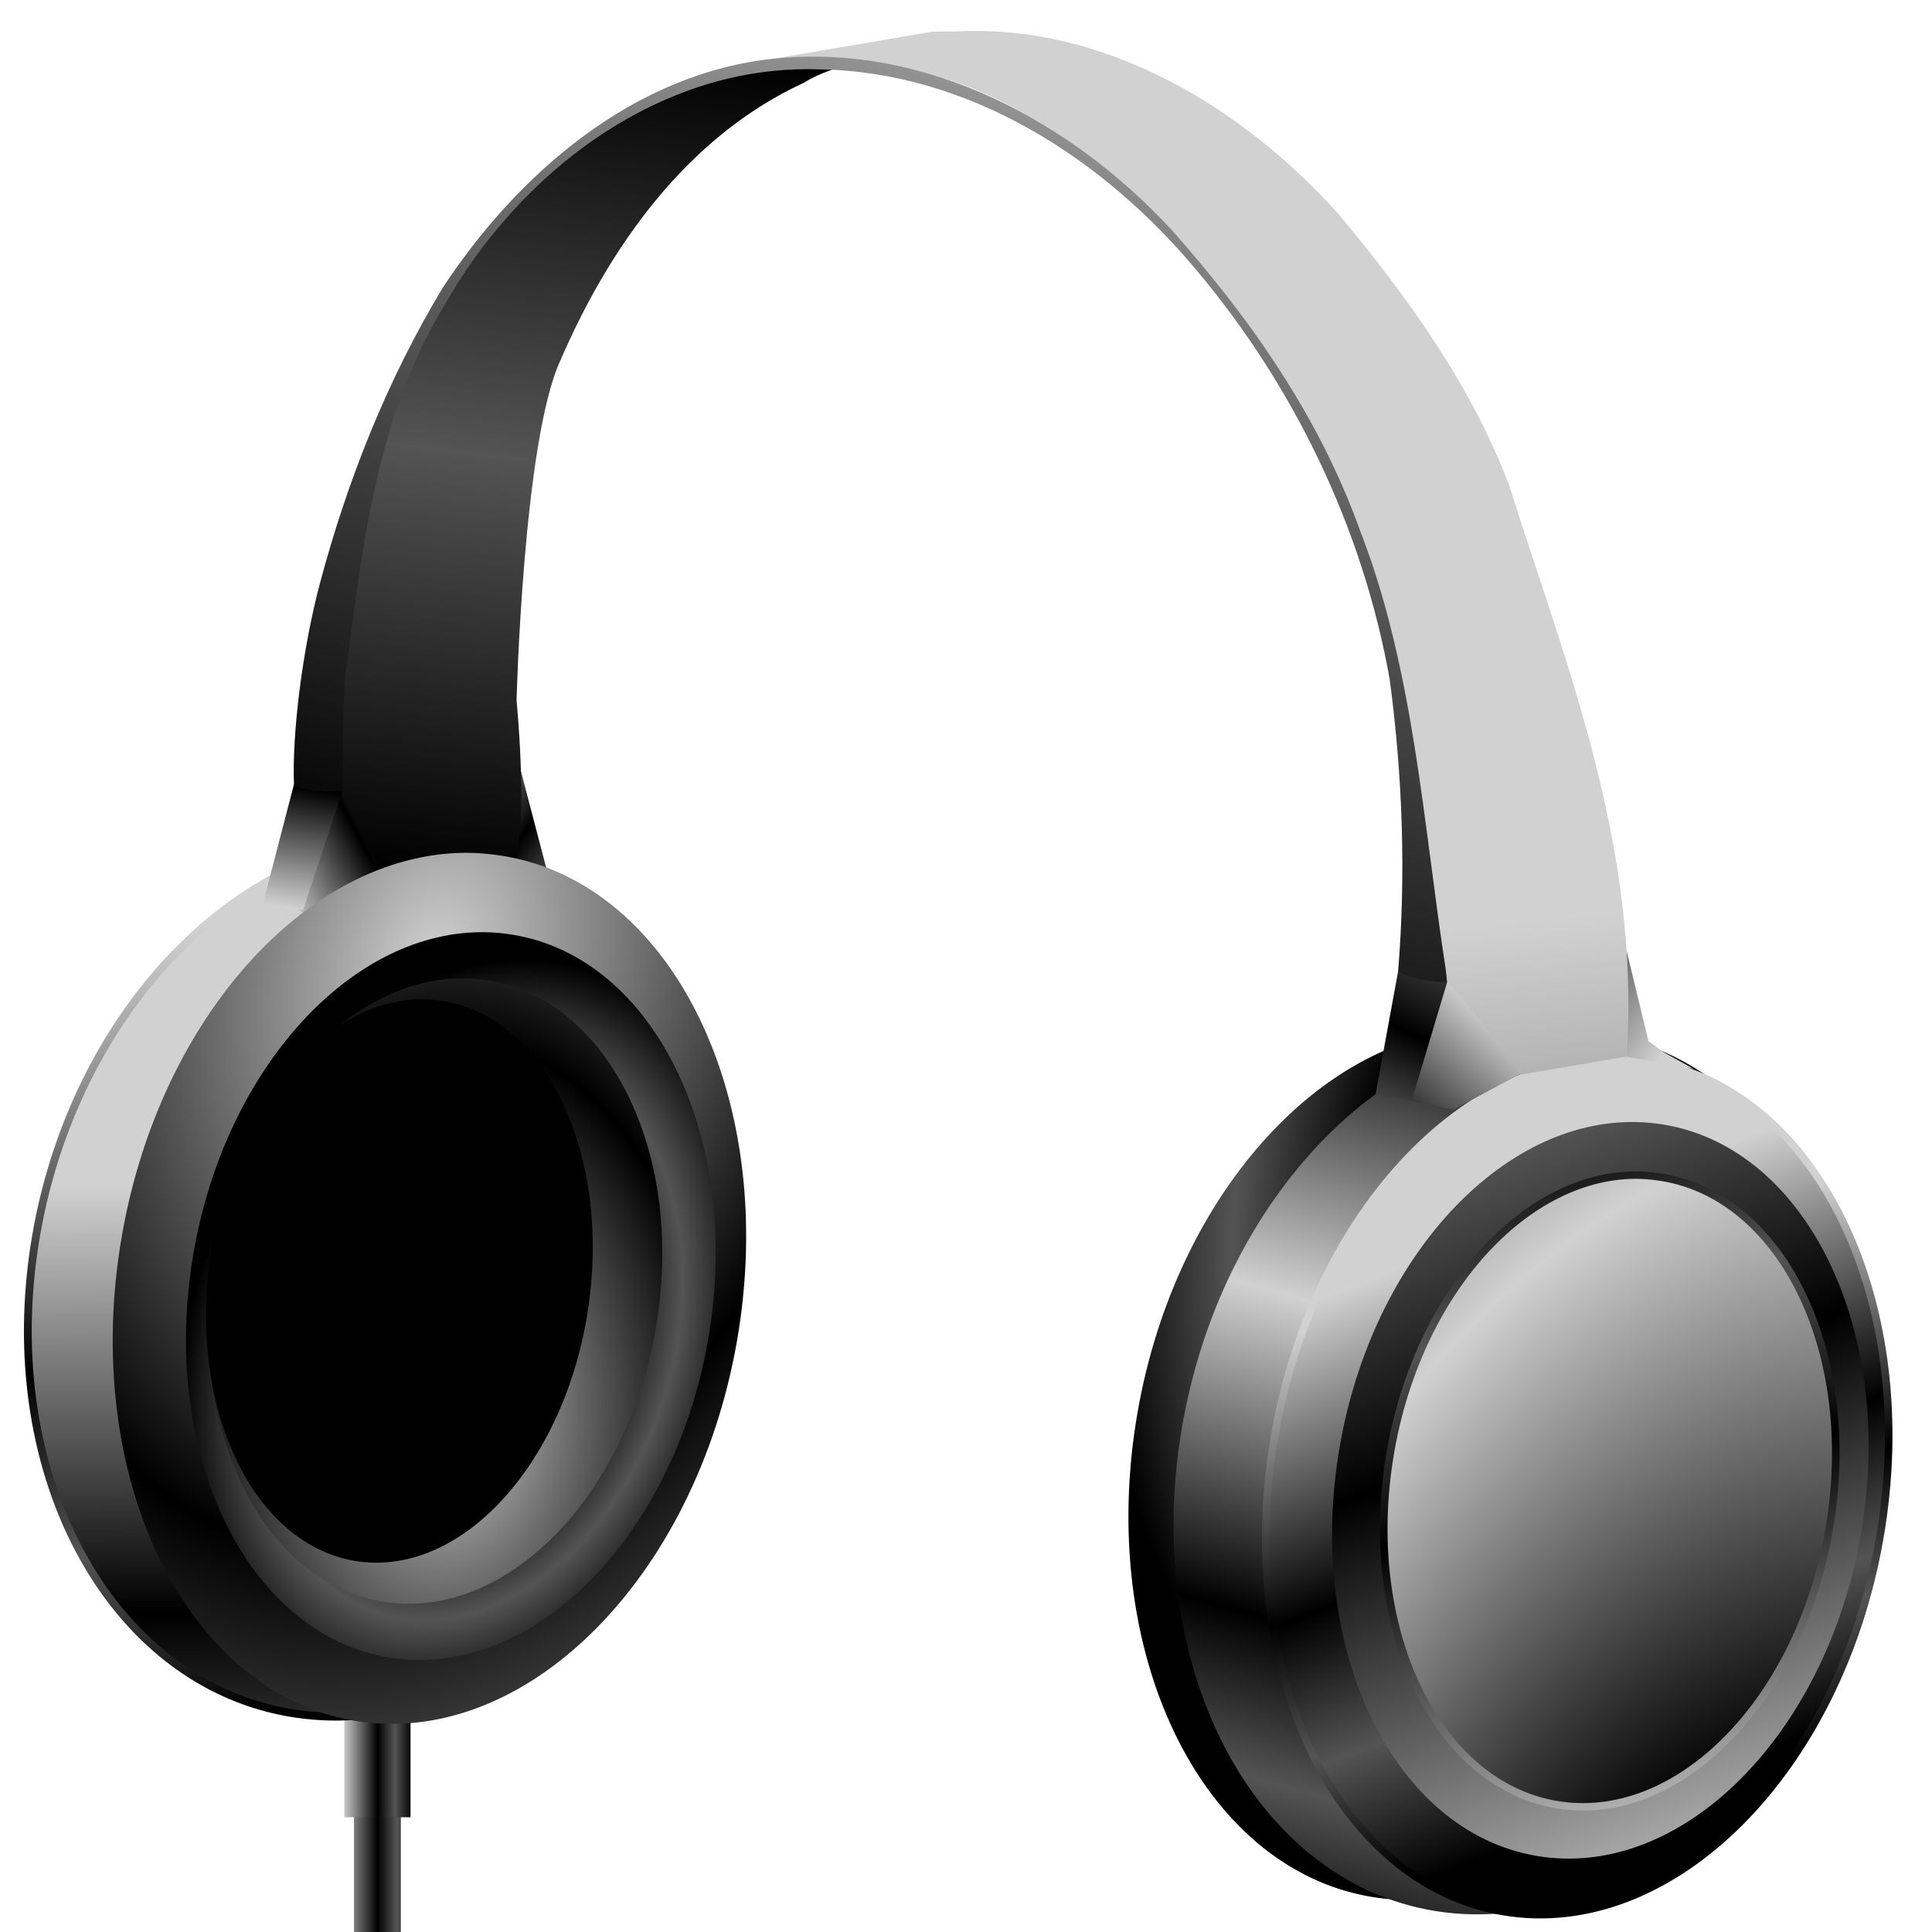
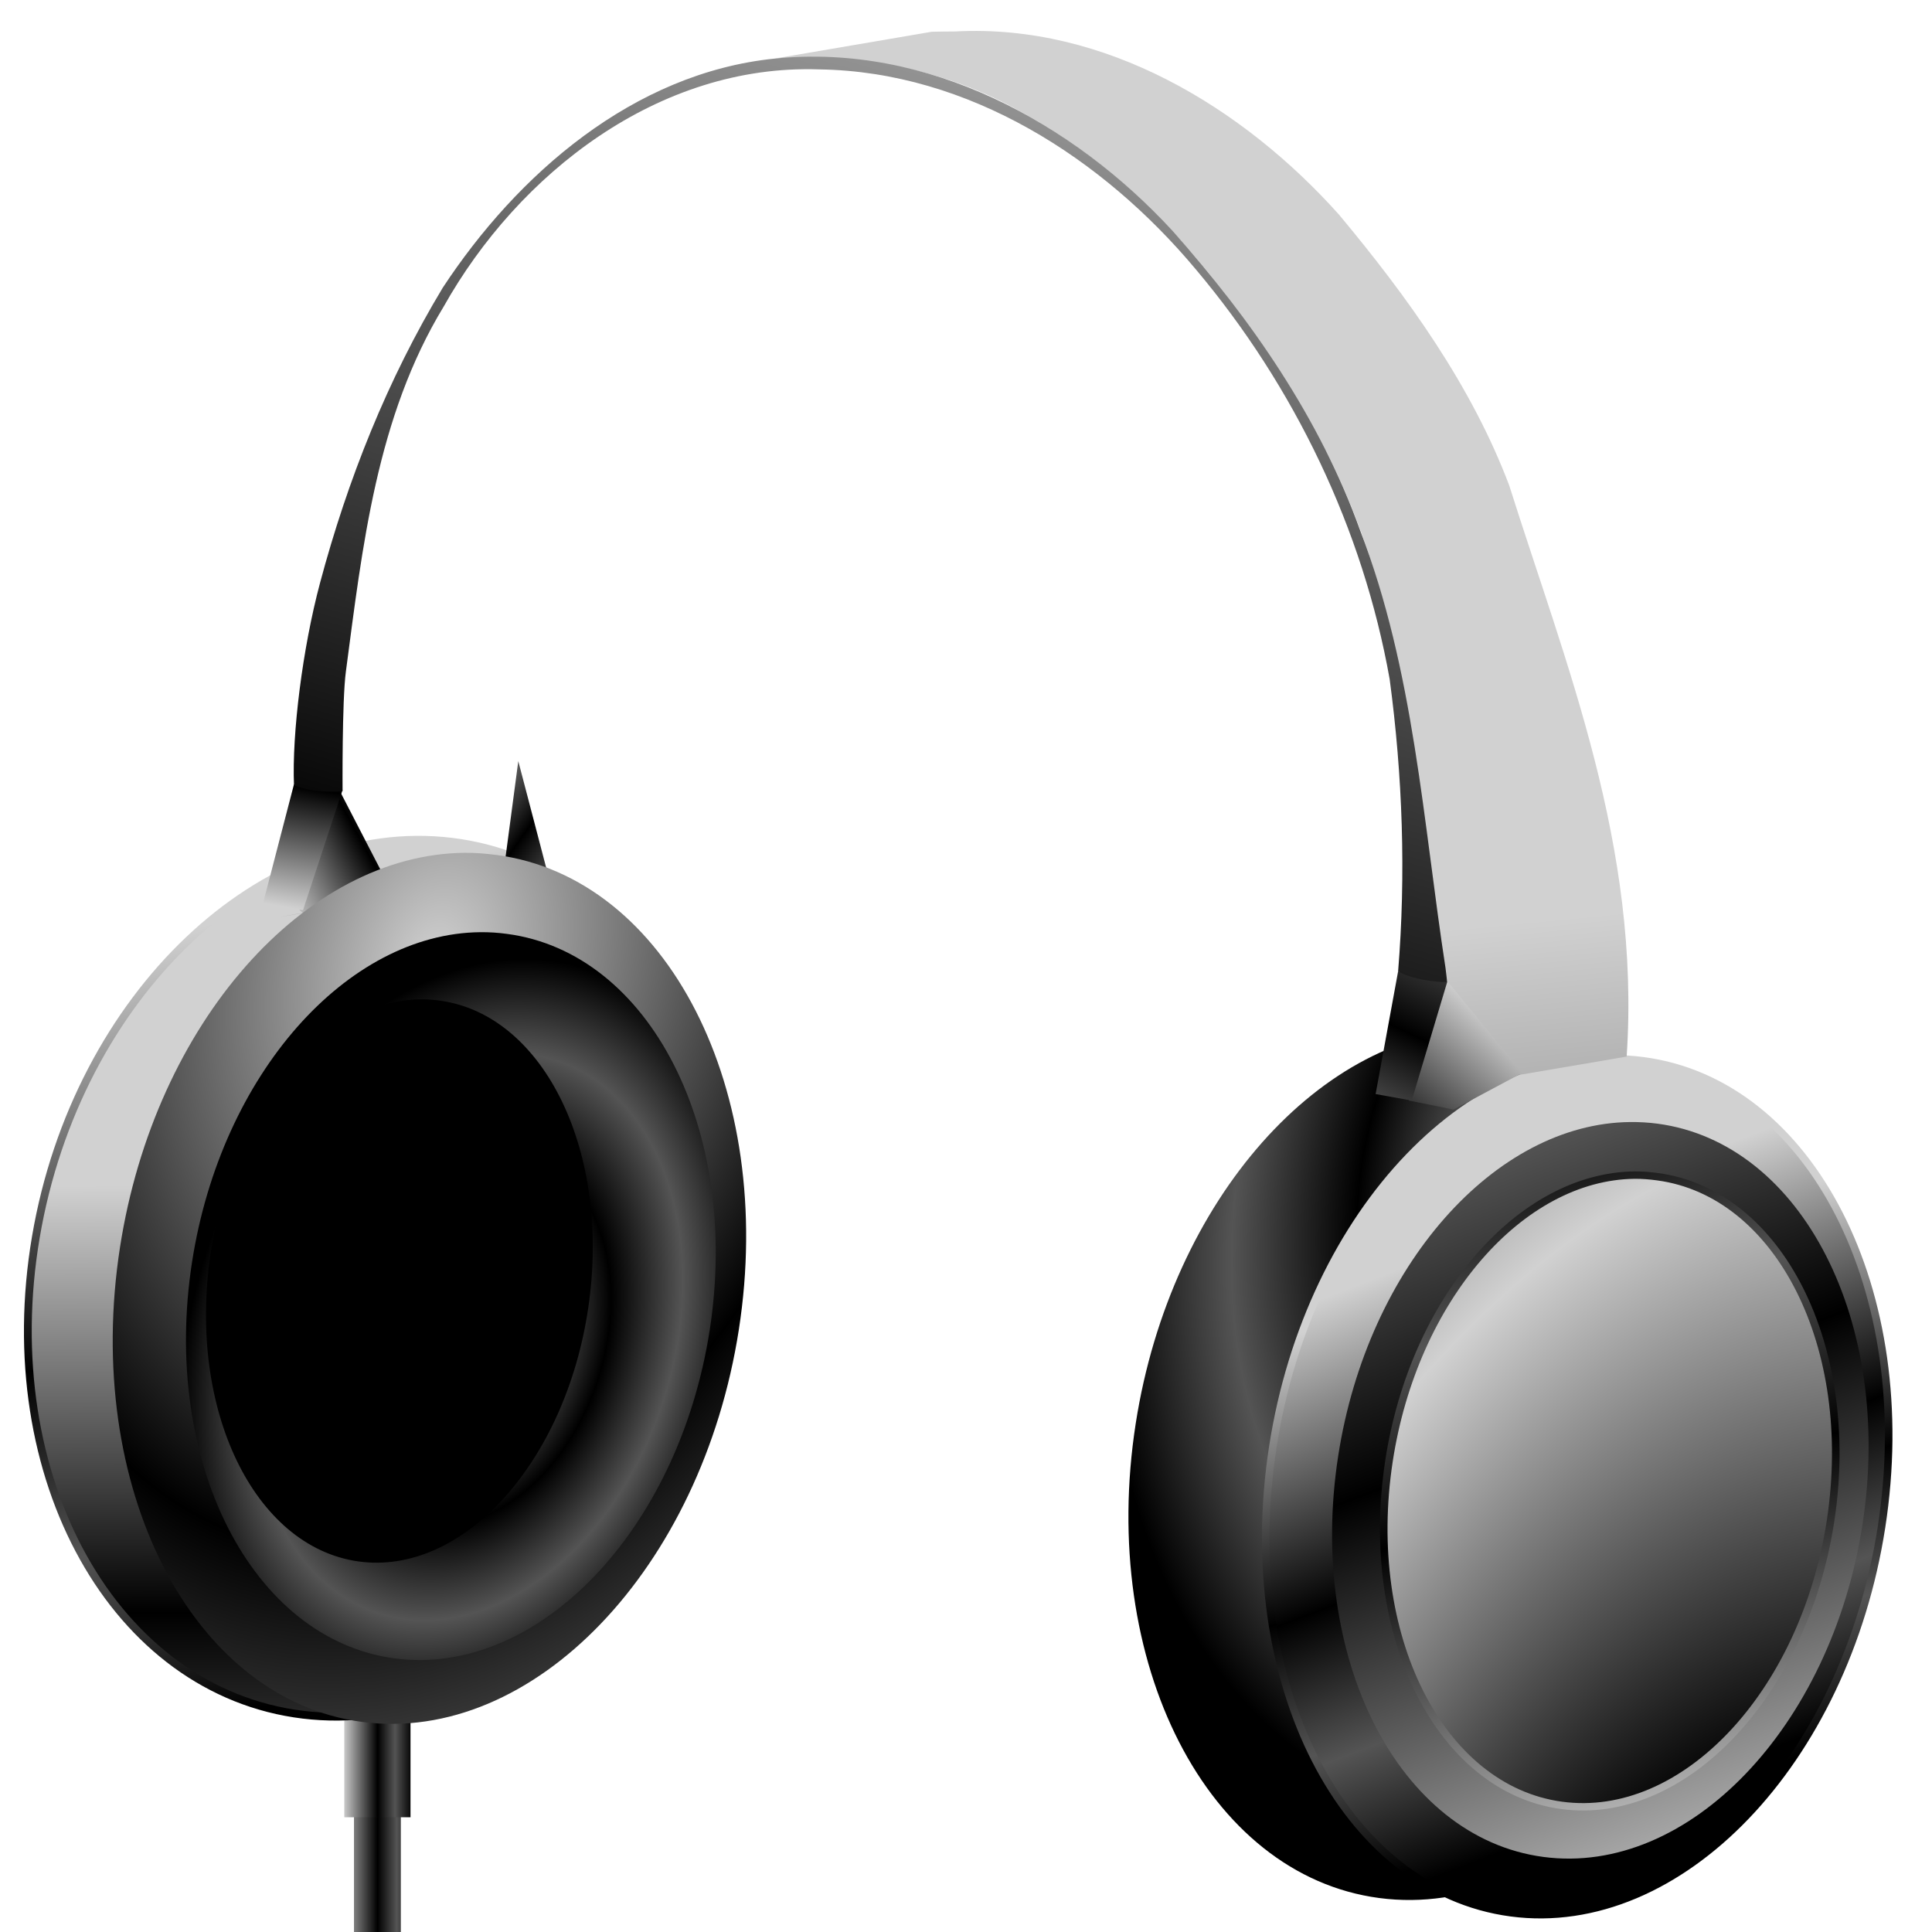
<svg xmlns="http://www.w3.org/2000/svg" xmlns:xlink="http://www.w3.org/1999/xlink" id="svg2" viewBox="0 0 248 248" version="1.1">
  <defs id="defs4">
    <linearGradient id="linearGradient14206">
      <stop id="stop14208" stop-color="#d1d1d1" offset="0" />
      <stop id="stop24433" offset=".5" />
      <stop id="stop24435" stop-color="#545454" offset=".75" />
      <stop id="stop14210" offset="1" />
    </linearGradient>
    <radialGradient id="radialGradient24257" cx="81.127" xlink:href="#linearGradient14206" gradientUnits="userSpaceOnUse" cy="455.95" r="25.759" gradientTransform="matrix(-2.368 .652 .965 3.378 -177.79 -1099.4)" />
    <linearGradient id="linearGradient24261" x1="30.302" xlink:href="#linearGradient14206" gradientUnits="userSpaceOnUse" x2="59.496" gradientTransform="matrix(-1.565 .212 .21 1.383 87.019 -134.35)" y1="470.99" y2="517.19" />
    <linearGradient id="linearGradient24263" x1="66.037" xlink:href="#linearGradient14206" gradientUnits="userSpaceOnUse" x2="2.817" gradientTransform="matrix(-1.348 .182 .181 1.19 82.171 -40.258)" y1="537.78" y2="437.95" />
    <radialGradient id="radialGradient24287" cx="68.311" xlink:href="#linearGradient14206" gradientUnits="userSpaceOnUse" cy="455.41" r="25.759" gradientTransform="matrix(4.141 1.109 -1.688 5.784 541.55 -2586.4)" />
    <radialGradient id="radialGradient24289" cx="74.596" xlink:href="#linearGradient14206" gradientUnits="userSpaceOnUse" cy="476.91" r="25.759" gradientTransform="matrix(1.325 .348 -.54 1.851 218.69 -737.11)" />
    <linearGradient id="linearGradient24303" x1="82.572" xlink:href="#linearGradient14206" gradientUnits="userSpaceOnUse" x2="110.67" gradientTransform="matrix(-.969 0 0 .949 304.83 30.5)" y1="475.95" y2="507.46" />
    <linearGradient id="linearGradient24306" x1="106.39" xlink:href="#linearGradient14206" gradientUnits="userSpaceOnUse" x2="82.201" gradientTransform="matrix(-.985 0 0 1 305.31 0)" y1="508.03" y2="456.74" />
    <linearGradient id="linearGradient24309" x1="245.69" xlink:href="#linearGradient14206" gradientUnits="userSpaceOnUse" x2="274.4" gradientTransform="matrix(.968 0 0 .949 2.322 30.5)" y1="459.06" y2="746.98" />
    <linearGradient id="linearGradient24312" x1="58.157" xlink:href="#linearGradient14206" gradientUnits="userSpaceOnUse" x2="96.423" gradientTransform="matrix(-.985 0 0 1 305.19 0)" y1="478.83" y2="451.61" />
    <linearGradient id="linearGradient24315" x1="177.13" xlink:href="#linearGradient14206" gradientUnits="userSpaceOnUse" x2="76.933" gradientTransform="matrix(.969 0 0 .949 2.2 30.5)" y1="297.76" y2="637.04" />
    <linearGradient id="linearGradient24318" x1="242.85" xlink:href="#linearGradient14206" gradientUnits="userSpaceOnUse" x2="237.18" gradientTransform="matrix(-.969 0 0 .949 304.83 30.5)" y1="459.03" y2="426.79" />
    <linearGradient id="linearGradient24321" x1="243.83" xlink:href="#linearGradient14206" gradientUnits="userSpaceOnUse" x2="221.34" gradientTransform="matrix(-.985 0 0 1 305.31 0)" y1="462.28" y2="449.76" />
    <linearGradient id="linearGradient24324" x1="86.071" xlink:href="#linearGradient14206" gradientUnits="userSpaceOnUse" x2="113.44" gradientTransform="matrix(.969 0 0 .949 2.2 30.5)" y1="570.32" y2="341.91" />
    <linearGradient id="linearGradient24327" x1="219.15" xlink:href="#linearGradient14206" gradientUnits="userSpaceOnUse" x2="197.03" gradientTransform="matrix(-.985 0 0 1 305.31 0)" y1="444.74" y2="460.7" />
    <linearGradient id="linearGradient24331" x1="71.49" xlink:href="#linearGradient14206" gradientUnits="userSpaceOnUse" x2="84.076" gradientTransform="matrix(1.701 .206 -.229 1.344 64.963 -139.46)" y1="465.81" y2="545.55" />
    <linearGradient id="linearGradient24337" x1="90.63" xlink:href="#linearGradient14206" spreadMethod="reflect" gradientUnits="userSpaceOnUse" x2="80.783" gradientTransform="matrix(1.677 .208 -.225 1.356 211.59 -120.25)" y1="467.31" y2="525.14" />
    <linearGradient id="linearGradient24393" x1="-79.526" xlink:href="#linearGradient14206" spreadMethod="reflect" gradientUnits="userSpaceOnUse" x2="-60.117" gradientTransform="matrix(.518 0 0 1.86 105.83 284.66)" y1="160.14" y2="160.14" />
    <linearGradient id="linearGradient24395" x1="-75.996" xlink:href="#linearGradient14206" spreadMethod="reflect" gradientUnits="userSpaceOnUse" x2="-63.647" gradientTransform="matrix(.732 0 0 .521 120.79 492.13)" y1="160.14" y2="160.14" />
    <radialGradient id="radialGradient24431" xlink:href="#linearGradient14206" spreadMethod="reflect" gradientUnits="userSpaceOnUse" cy="640.62" cx="-25.388" gradientTransform="matrix(2.231 0 0 5.236 88.921 -2535)" r="31.625" />
    <radialGradient id="radialGradient3054" xlink:href="#linearGradient14206" gradientUnits="userSpaceOnUse" cy="485.9" cx="76.088" gradientTransform="matrix(2.63 0 -.079 3.705 -104.85 -1619.1)" r="25.759" />
    <linearGradient id="linearGradient3824" x1="84.134" xlink:href="#linearGradient14206" gradientUnits="userSpaceOnUse" x2="63.138" y1="508.29" y2="579" />
    <linearGradient id="linearGradient3832" x1="57.218" xlink:href="#linearGradient14206" gradientUnits="userSpaceOnUse" x2="82.471" y1="585.7" y2="489.43" />
    <linearGradient id="linearGradient3840" x1="66.154" xlink:href="#linearGradient14206" gradientUnits="userSpaceOnUse" x2="91.738" y1="465.59" y2="561.07" />
  </defs>
  <g id="layer1" transform="translate(-30.515 -349.26)">
    <g id="g24389" transform="matrix(.985 0 0 1 10.353 0)">
      <path id="rect24375" style="color:#000000" fill="url(#linearGradient24393)" d="m66.598 557.95h6.107v49.157h-6.107z" />
      <path id="rect24385" style="color:#000000" fill="url(#linearGradient24395)" d="m65.335 568.75h8.632v13.781h-8.632z" />
    </g>
    <path id="path24109" style="color:#000000" transform="matrix(-.975 0 0 .949 305.11 30.5)" fill="url(#radialGradient24257)" d="m86.452 475.06c-1.408-0.014-2.804 0.09-4.219 0.281-22.628 3.065-37.013 31.801-32.094 64.188 4.919 32.386 27.278 56.159 49.906 53.094 22.628-3.065 36.981-31.832 32.062-64.219-4.611-30.362-24.54-53.139-45.656-53.344z" />
-     <path id="path14204" style="color:#000000" fill="url(#linearGradient24337)" d="m268.56 543.57c-5.185 31.214-28.727 54.124-52.581 51.169-23.855-2.954-38.989-30.654-33.803-61.868 5.185-31.214 28.727-54.124 52.581-51.169 23.855 2.954 38.989 30.654 33.803 61.868z" />
    <path id="path14202" style="color:#000000" d="m33.845 542.45c4.84 31.825 26.811 55.182 49.075 52.17 22.264-3.012 36.389-31.253 31.549-63.078-4.84-31.825-26.811-55.182-49.075-52.17-22.264 3.012-36.389 31.253-31.549 63.078z" transform="matrix(-.969 0 0 .949 304.83 30.5)" stroke="url(#linearGradient3824)" fill="url(#linearGradient24261)" />
    <path id="path14200" style="color:#000000" transform="matrix(-.969 0 0 .949 304.83 30.5)" fill="url(#linearGradient24263)" d="m67.125 487.66c-1.193-0.011-2.395 0.057-3.594 0.219-19.174 2.592-31.324 26.895-27.156 54.281 4.168 27.387 23.076 47.498 42.25 44.906 19.174-2.592 31.356-26.895 27.188-54.281-3.908-25.675-20.794-44.952-38.688-45.125z" />
    <path id="path14198" style="color:#000000" d="m66.531 494.84c-1.005-0.01-2.022 0.08-3.031 0.219-16.156 2.223-26.418 23.046-22.906 46.531s19.469 40.723 35.625 38.5c16.156-2.223 26.387-23.077 22.875-46.562-3.292-22.017-17.485-38.539-32.562-38.688z" transform="matrix(-.969 0 0 .949 304.83 30.5)" stroke="url(#linearGradient3832)" fill="url(#radialGradient24431)" />
    <path id="path14194" style="color:#000000" fill="url(#linearGradient24331)" stroke="url(#linearGradient3840)" d="m122.77 518.64c-5.261 30.945-29.148 53.657-53.351 50.728-24.204-2.929-39.56-30.389-34.298-61.334 5.261-30.945 29.148-53.657 53.351-50.728 24.204 2.929 39.56 30.389 34.298 61.334z" />
    <path id="path11211" stroke-width="0" fill="#a7a7a7" d="m71.38 466.08-5.276 0.948 10.84-1.843z" />
    <path id="path11227" stroke-width="0" fill="url(#linearGradient24327)" d="m97.045 446.96-2.2 16.567 8.079 1.455-2.263-4.206z" />
-     <path id="path11229" stroke-width="0" fill="url(#linearGradient24324)" d="m150.12 354.95c-10.793 1.811-21.811 2.037-32.248 6.263-18.697 7.096-35.404 27.777-37.62 42.619-3.659 11.707-4.77 17.241-6.134 29.364-0.211 3.785-0.386 13.83-0.143 17.606 1.387 5.112 2.826 11.718 7.537 14.936 5.492 2.601 14.43 0.037 15.331-6.481 1.326-6.644-0.022-20.072-0.022-20.072s0.855-33.293 5.604-43.604c6.295-14.568 16.199-28.716 31.198-35.662 4.401-2.68 9.683-3.064 14.562-4.495 0.645-0.158 1.291-0.316 1.936-0.474z" />
    <path id="path11307" stroke-width="0" fill="url(#linearGradient24321)" d="m68.965 466.09 4.812 3.848 8.08-4.202-7.816-15.119z" />
    <path id="path11281" stroke-width="0" fill="url(#linearGradient24318)" d="m68.25 449.94-4.035 15.518 5.195 0.632 5.076-15.421z" />
-     <path id="path11539" stroke-width="0" fill="url(#linearGradient24312)" d="m239.3 484.9 8.586 1.538-3.821-2.119-1.939-1.404-2.831-11.691z" />
    <path id="path11417" stroke-width="0" fill="url(#linearGradient24309)" d="m150.1 353.34c-6.719 1.147-13.437 2.293-20.156 3.44 11.08-0.768 22.325 1.488 31.944 7.011 17.692 9.743 29.644 26.691 39.064 43.822 8.661 17.211 10.809 35.418 13.497 55.402 0.808 6.966 1.53 10.507 1.822 12.353 2.751 3.501 6.557 8.361 9.309 11.861l13.74-2.343c1.809-27.058-7.821-50.314-15.069-73.296-4.844-12.838-13.056-24.22-21.834-34.754-12.282-13.743-30.008-24.558-49.244-23.539-1.024 0.004-2.049 0.016-3.073 0.042z" />
    <path id="path11601" stroke-width="0" fill="url(#linearGradient24303)" d="m217.09 491.69 8.839-4.71-9.702-11.865-4.88 15.411z" />
    <path id="path14192" style="color:#000000" transform="translate(30.515 349.26)" fill="url(#radialGradient24287)" d="m59.656 109.47c-20.47 0.19-39.779 21.81-44.25 50.62-4.768 30.74 9.127 58.03 31.063 60.94 21.935 2.91 43.606-19.64 48.375-50.37 4.768-30.74-9.158-58-31.094-60.91-1.371-0.18-2.729-0.29-4.094-0.28z" />
    <path id="path14186" style="color:#000000" transform="translate(30.515 349.26)" fill="url(#radialGradient24289)" d="m61.656 119.66c-17.119 0.16-33.261 18.23-37 42.31-3.987 25.68 7.656 48.47 26 50.91 18.345 2.43 36.45-16.41 40.438-42.1 3.987-25.68-7.656-48.47-26-50.9-1.147-0.16-2.296-0.23-3.438-0.22z" />
-     <path id="path14184" style="color:#000000" transform="translate(30.515 349.26)" fill="url(#radialGradient3054)" d="m59.125 125.59c-14.656 0.14-28.456 15.66-31.656 36.35-3.414 22.06 6.544 41.66 22.25 43.75s31.211-14.13 34.625-36.19-6.544-41.63-22.25-43.72c-0.982-0.13-1.992-0.2-2.969-0.19z" />
    <path id="path14182" style="color:#000000" transform="matrix(.969 0 0 .949 2.2 30.5)" d="m84.969 471.06c-12.899 0.132-25.058 14.893-27.875 34.531-3.005 20.947 5.771 39.517 19.594 41.5 13.822 1.983 27.464-13.396 30.469-34.344 3.005-20.947-5.772-39.517-19.594-41.5-0.864-0.124-1.734-0.196-2.594-0.188z" />
    <path id="path11581" stroke-width="0" fill="url(#linearGradient24306)" d="m211.73 490.53 4.542-15.178-6.291-1.396-2.886 15.742z" />
    <path id="path11301" stroke-width="0" fill="url(#linearGradient24315)" d="m129.95 356.78c-18.181 1.854-33.05 14.888-42.599 29.408-7.115 11.8-12.225 24.683-15.756 37.901-2.252 8.434-3.61 19.336-3.343 25.975 2.977 1.182 6.236 0.73 6.236 0.73s-0.078-11.529 0.422-15.3c2.127-16.044 3.928-32.688 12.561-46.885 9.573-17.048 27.565-31.155 48.205-30.442 19.241 0.287 36.462 11.465 48.33 25.657 12.681 15.042 21.477 33.391 24.891 52.612 1.665 12.417 2.103 25.031 1.086 37.517 2.324 1.335 6.291 1.396 6.291 1.396s-0.113-1.221-0.206-1.827c-2.902-18.866-4.026-38.194-10.97-56.204-5.128-14.279-13.949-27.045-24.041-38.393-12.823-13.933-31.445-24.142-51.106-22.144z" />
  </g>
</svg>